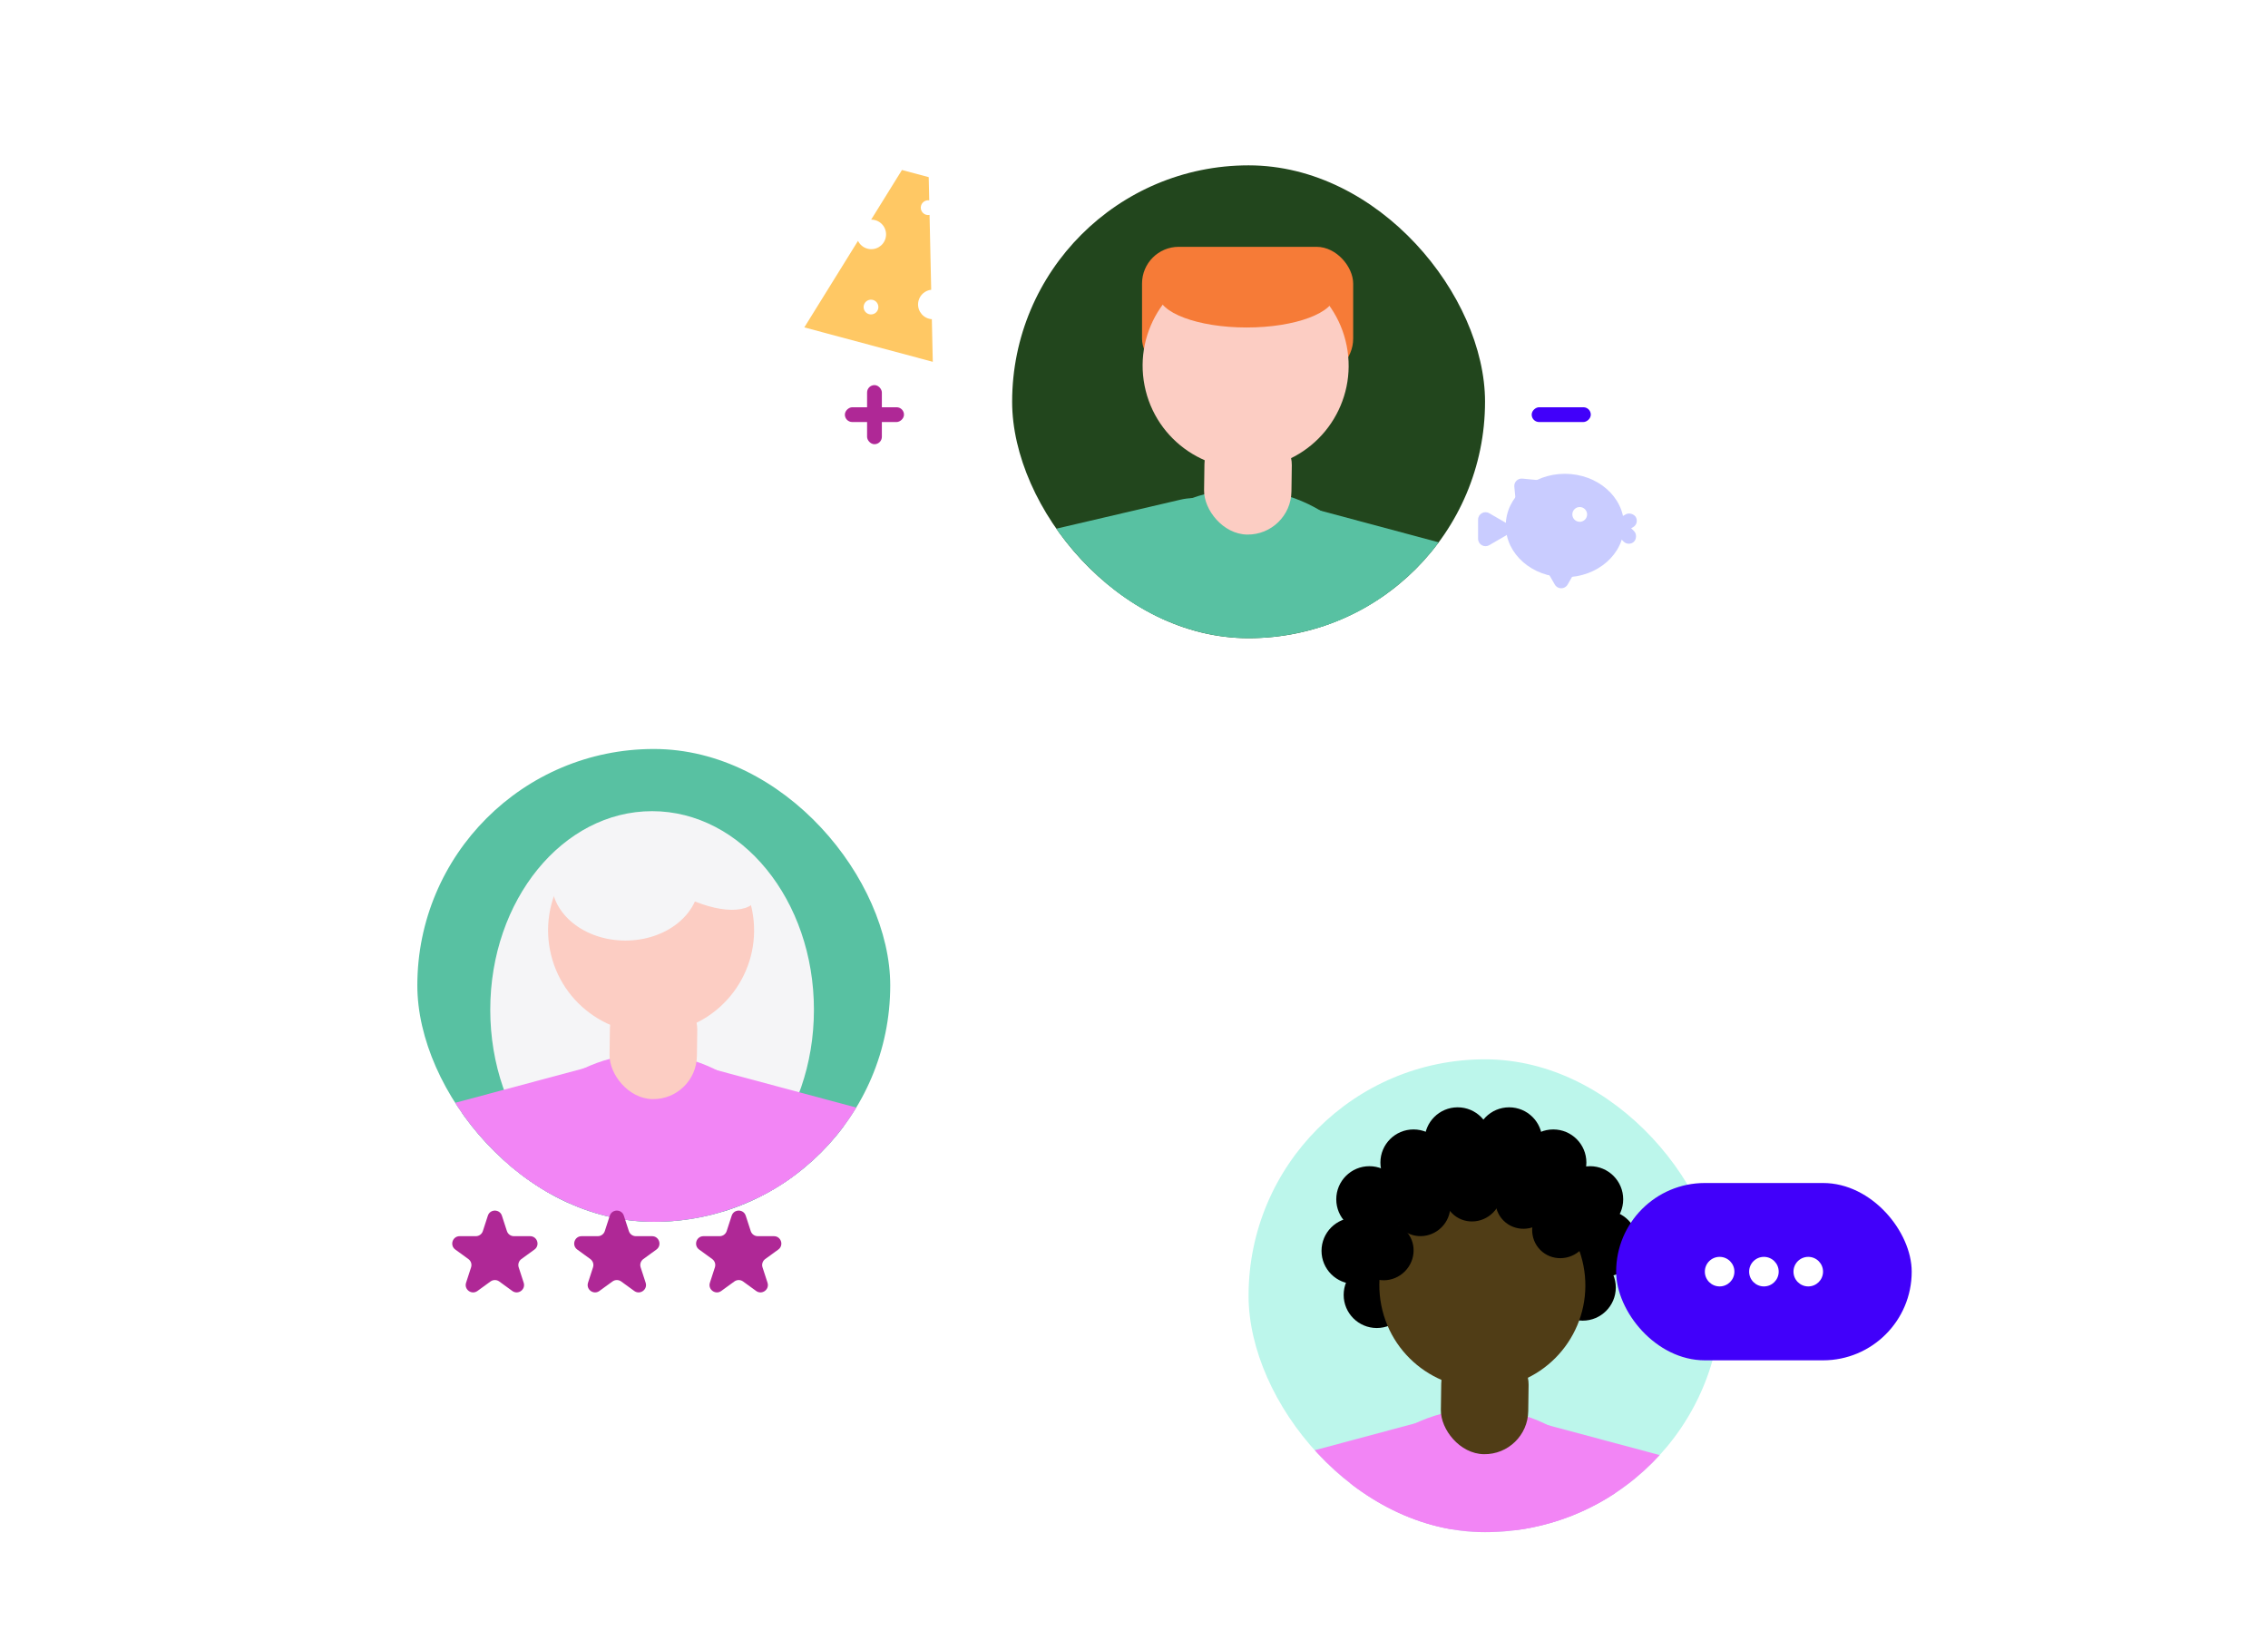
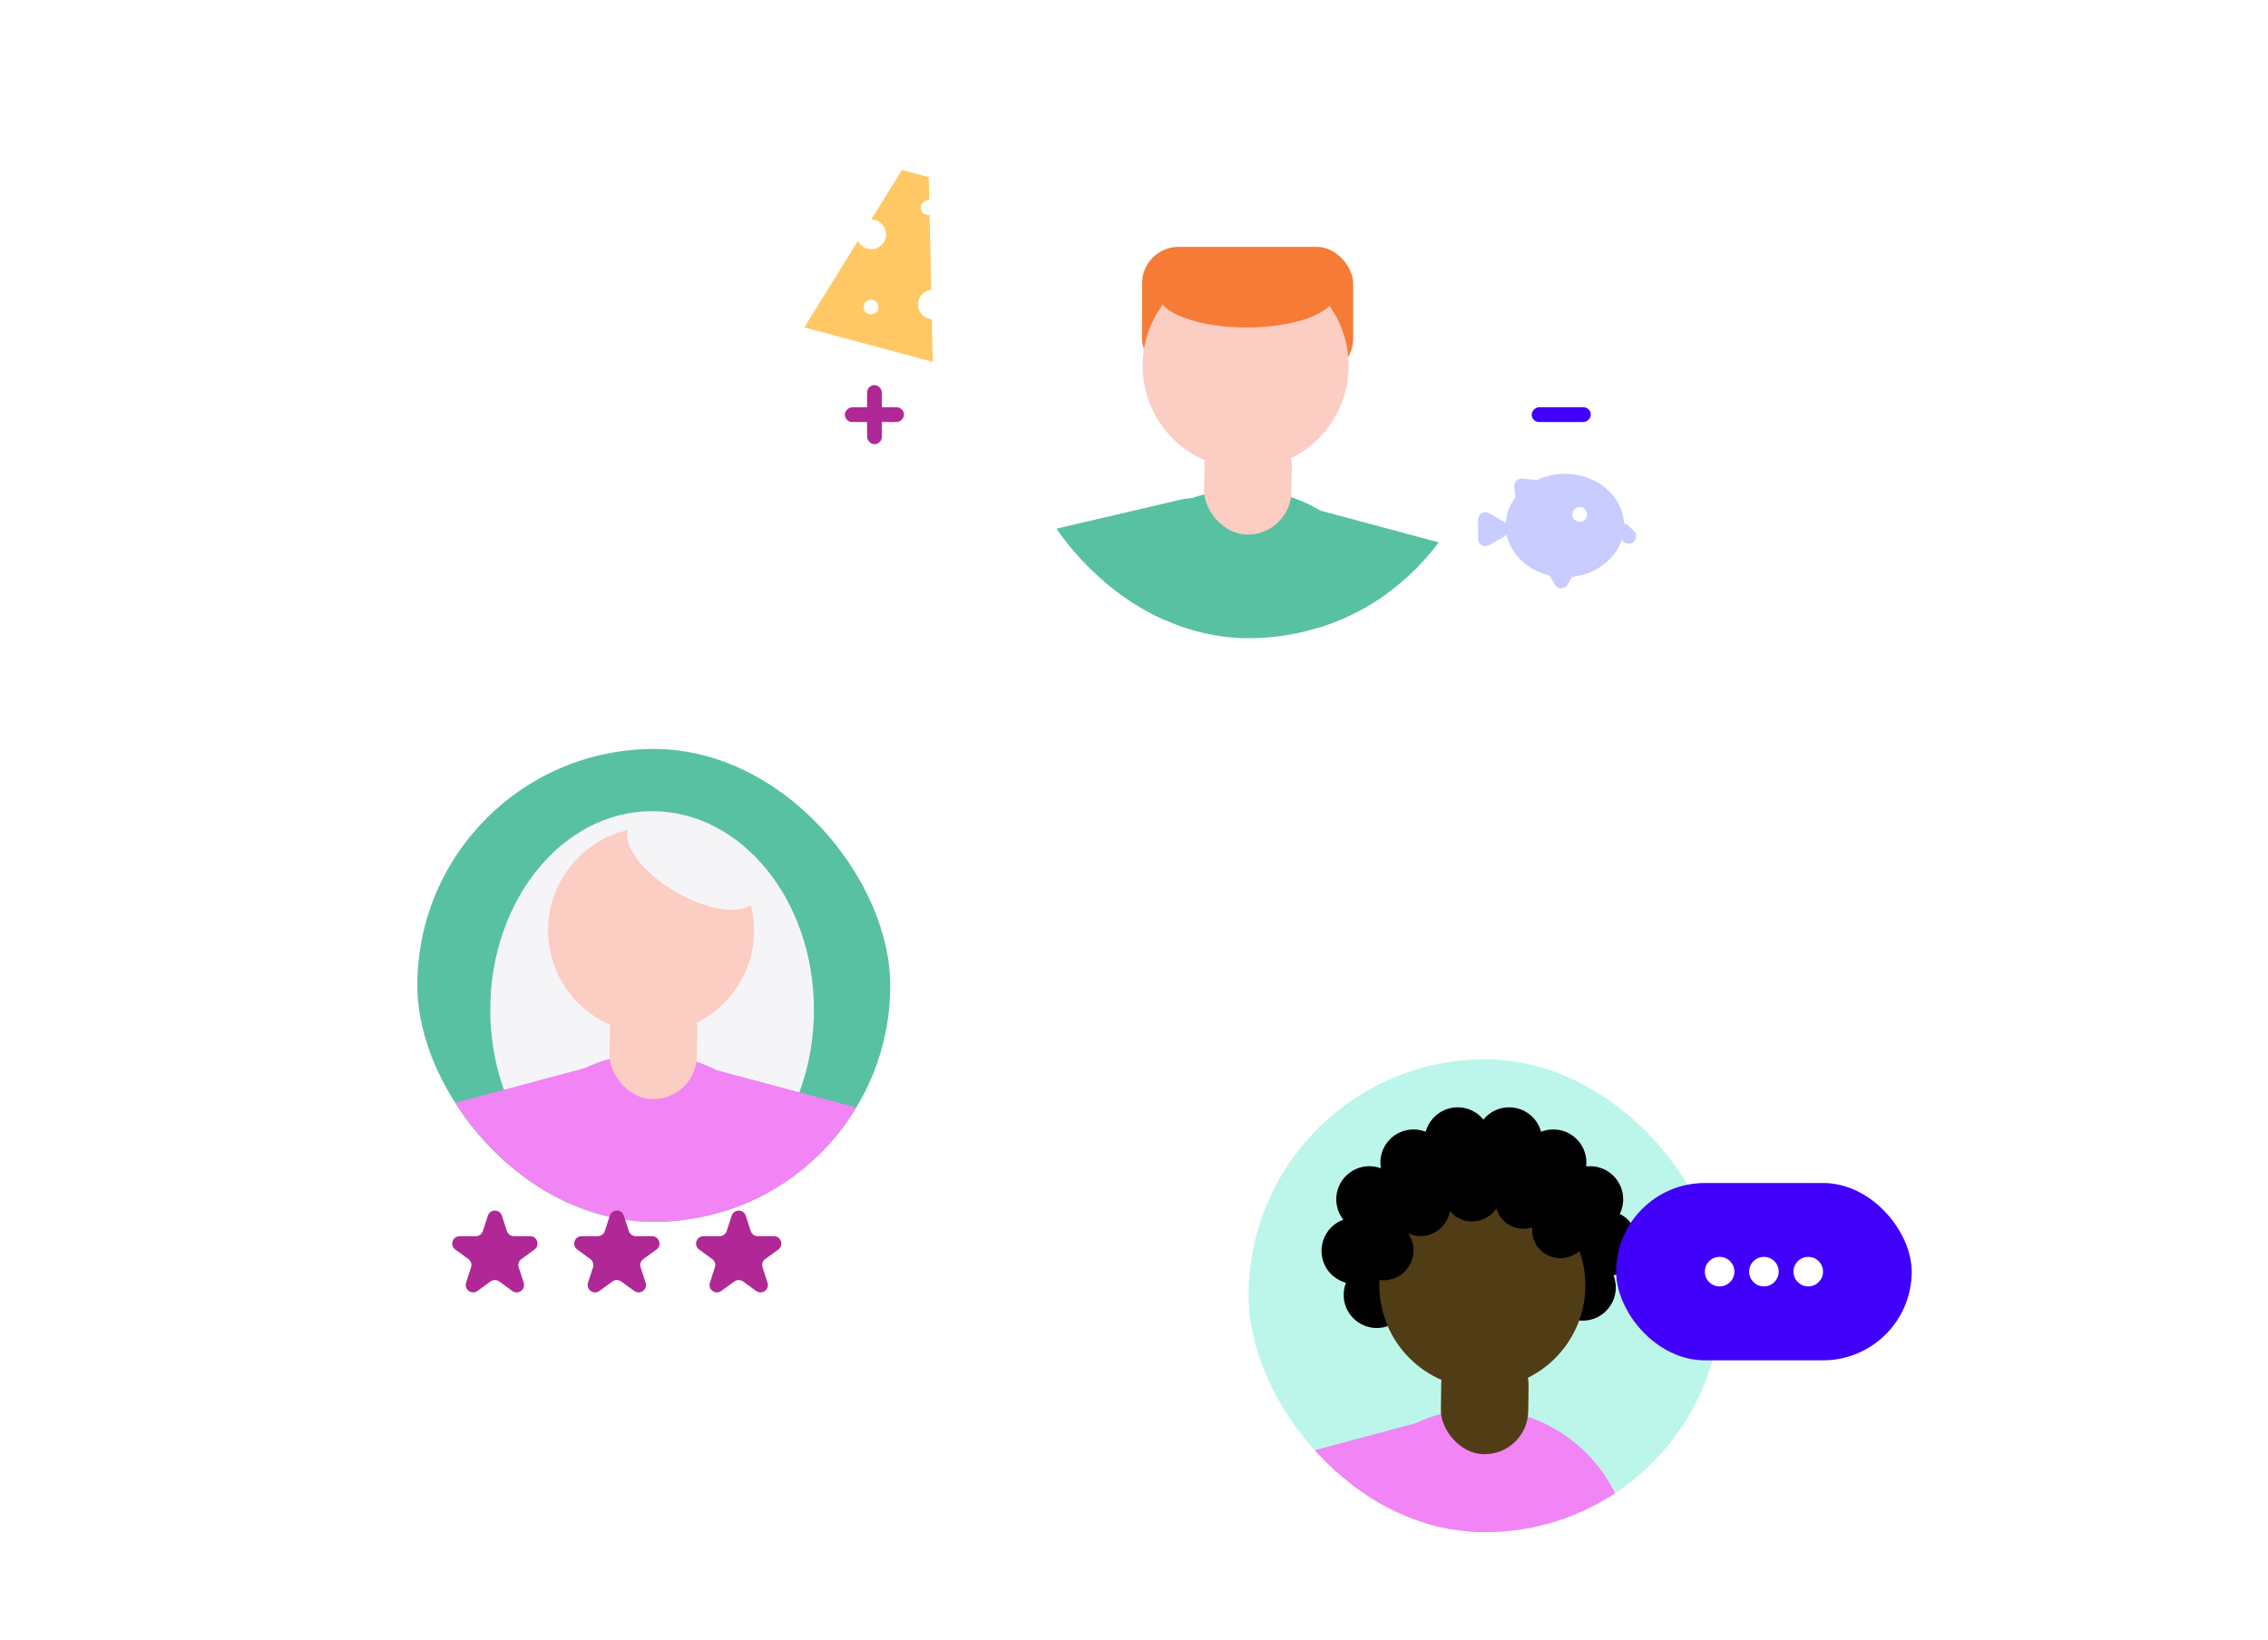
<svg xmlns="http://www.w3.org/2000/svg" width="426" height="308" viewBox="0 0 426 308" fill="none">
  <g filter="url(#filter0_d_1709_235231)">
    <g clip-path="url(#clip0_1709_235231)">
-       <circle cx="227.928" cy="68.881" r="44.413" fill="#22461D" />
      <rect x="207.916" y="39.773" width="39.658" height="24.14" rx="6.897" fill="#F67B37" />
      <path d="M215.15 87.27C220.884 85.93 226.617 89.491 227.957 95.225C229.297 100.958 225.735 106.691 220.002 108.031L163.987 121.122L159.135 100.36L215.15 87.27Z" fill="#58C1A2" />
      <path d="M286.359 101.374C292.046 102.898 295.421 108.743 293.897 114.43C292.373 120.117 286.528 123.492 280.841 121.968L234.694 109.603L240.212 89.009L286.359 101.374Z" fill="#58C1A2" />
      <path d="M198.555 113.646C198.555 98.002 211.237 85.32 226.88 85.32C242.524 85.32 255.206 98.002 255.206 113.646L255.206 173.752L198.555 173.752L198.555 113.646Z" fill="#58C1A2" />
      <circle cx="227.375" cy="62.111" r="19.347" transform="rotate(-11.122 227.375 62.111)" fill="#FCCDC3" />
      <ellipse cx="227.563" cy="48.71" rx="16.581" ry="6.218" fill="#F67B37" />
      <rect x="219.75" y="72.375" width="16.412" height="21.343" rx="8.206" transform="rotate(0.787 219.75 72.375)" fill="#FCCDC3" />
    </g>
  </g>
  <path d="M282.834 98.21C283.759 98.745 283.759 100.08 282.834 100.614L279.711 102.417C278.786 102.951 277.63 102.284 277.63 101.215L277.63 97.609C277.63 96.541 278.786 95.873 279.711 96.407L282.834 98.21Z" fill="#C9CCFF" />
  <path d="M294.446 109.817C293.912 110.742 292.576 110.742 292.042 109.817L290.239 106.694C289.705 105.769 290.373 104.612 291.441 104.612L295.047 104.612C296.115 104.612 296.783 105.769 296.249 106.694L294.446 109.817Z" fill="#C9CCFF" />
  <path d="M284.435 91.424C284.352 90.556 285.081 89.827 285.949 89.91L290.746 90.371C291.914 90.483 292.424 91.904 291.594 92.734L287.258 97.07C286.429 97.899 285.008 97.389 284.896 96.221L284.435 91.424Z" fill="#C9CCFF" />
  <rect x="287.697" y="79.281" width="2.776" height="11.103" rx="1.388" transform="rotate(-90 287.697 79.281)" fill="#4100FA" />
  <g filter="url(#filter1_d_1709_235231)">
    <g clip-path="url(#clip1_1709_235231)">
      <circle cx="272.34" cy="236.819" r="44.413" fill="#BCF6EB" />
      <circle cx="247.847" cy="228.382" r="6.218" fill="black" />
      <circle cx="294.831" cy="226.991" r="6.218" fill="black" />
      <circle cx="254.761" cy="222.843" r="6.218" fill="black" />
      <circle cx="261.675" cy="218.702" r="6.218" fill="black" />
      <circle cx="250.616" cy="218.702" r="6.218" fill="black" />
      <circle cx="258.907" cy="211.796" r="6.218" fill="black" />
      <circle cx="267.2" cy="207.64" r="6.218" fill="black" />
      <circle cx="276.87" cy="207.64" r="6.218" fill="black" />
      <circle cx="285.161" cy="211.796" r="6.218" fill="black" />
      <circle cx="292.075" cy="218.702" r="6.218" fill="black" />
      <circle cx="269.968" cy="215.944" r="6.218" fill="black" />
      <circle cx="279.638" cy="217.319" r="6.218" fill="black" />
      <circle cx="286.54" cy="221.468" r="6.218" fill="black" />
      <circle cx="292.075" cy="226.991" r="6.218" fill="black" />
      <circle cx="290.685" cy="235.28" r="6.218" fill="black" />
      <circle cx="252.007" cy="236.663" r="6.218" fill="black" />
-       <path d="M329.447 273.264C335.134 274.788 338.509 280.634 336.985 286.321C335.461 292.008 329.616 295.383 323.929 293.859L277.782 281.494L283.3 260.899L329.447 273.264Z" fill="#F285F5" />
      <path d="M214.625 272.733C208.938 274.257 205.563 280.102 207.087 285.789C208.611 291.476 214.457 294.851 220.144 293.328L266.291 280.963L260.772 260.368L214.625 272.733Z" fill="#F285F5" />
      <path d="M243.02 286.404C243.02 270.76 255.701 258.078 271.345 258.078C286.989 258.078 299.671 270.76 299.671 286.404L299.671 346.509L243.02 346.509L243.02 286.404Z" fill="#F285F5" />
      <circle cx="271.838" cy="234.869" r="19.347" transform="rotate(-11.122 271.838 234.869)" fill="#503D16" />
      <ellipse cx="270.055" cy="216.032" rx="5.357" ry="5.527" transform="rotate(45 270.055 216.032)" fill="black" />
      <ellipse cx="279.725" cy="218.797" rx="5.357" ry="5.527" transform="rotate(45 279.725 218.797)" fill="black" />
      <ellipse cx="260.385" cy="220.18" rx="5.357" ry="5.527" transform="rotate(45 260.385 220.18)" fill="black" />
      <ellipse cx="253.483" cy="228.469" rx="5.357" ry="5.527" transform="rotate(45 253.483 228.469)" fill="black" />
      <ellipse cx="270.055" cy="217.422" rx="5.357" ry="5.527" transform="rotate(45 270.055 217.422)" fill="black" />
      <ellipse cx="286.639" cy="224.321" rx="5.357" ry="5.527" transform="rotate(45 286.639 224.321)" fill="black" />
      <rect x="264.227" y="245.133" width="16.412" height="21.343" rx="8.206" transform="rotate(0.787 264.227 245.133)" fill="#503D16" />
    </g>
  </g>
  <g filter="url(#filter2_d_1709_235231)">
    <g clip-path="url(#clip2_1709_235231)">
      <circle cx="116.208" cy="178.522" r="44.413" fill="#58C1A2" />
      <path d="M103.426 196.918C109.159 195.578 114.893 199.14 116.233 204.873C117.572 210.606 114.011 216.34 108.278 217.68L52.262 230.77L47.41 210.009L103.426 196.918Z" fill="#58C1A2" />
      <path d="M174.636 211.006C180.323 212.53 183.698 218.376 182.174 224.063C180.651 229.75 174.805 233.125 169.118 231.601L122.971 219.236L128.489 198.641L174.636 211.006Z" fill="#58C1A2" />
-       <path d="M86.832 223.294C86.832 207.651 99.514 194.969 115.158 194.969C130.802 194.969 143.483 207.651 143.483 223.294L143.483 283.4L86.832 283.4L86.832 223.294Z" fill="#58C1A2" />
      <circle cx="115.651" cy="171.767" r="19.347" transform="rotate(-11.122 115.651 171.767)" fill="#FCCDC3" />
      <ellipse cx="115.839" cy="158.343" rx="16.581" ry="6.218" fill="#F67B37" />
      <rect x="108.014" y="182.023" width="16.412" height="21.343" rx="8.206" transform="rotate(0.787 108.014 182.023)" fill="#FCCDC3" />
      <circle cx="9.081" cy="9.081" r="9.081" transform="matrix(-0.928 -0.372 -0.372 0.928 144.207 177.531)" fill="#FCCDC3" />
      <ellipse cx="115.89" cy="183.096" rx="30.398" ry="37.307" fill="#F5F5F7" />
      <path d="M173.31 206.577C178.997 208.101 182.372 213.946 180.848 219.633C179.324 225.32 173.479 228.695 167.792 227.171L121.645 214.806L127.163 194.212L173.31 206.577Z" fill="#F285F5" />
      <path d="M58.489 206.046C52.802 207.569 49.427 213.415 50.95 219.102C52.474 224.789 58.32 228.164 64.007 226.64L110.154 214.275L104.636 193.681L58.489 206.046Z" fill="#F285F5" />
      <path d="M86.883 219.708C86.883 204.065 99.565 191.383 115.208 191.383C130.852 191.383 143.534 204.065 143.534 219.708L143.534 279.814L86.883 279.814L86.883 219.708Z" fill="#F285F5" />
      <circle cx="115.702" cy="168.173" r="19.347" transform="rotate(-11.122 115.702 168.173)" fill="#FCCDC3" />
-       <ellipse cx="110.875" cy="159.002" rx="13.871" ry="11.096" fill="#F5F5F7" />
      <ellipse cx="123.558" cy="155.508" rx="13.777" ry="6.344" transform="rotate(30 123.558 155.508)" fill="#F5F5F7" />
      <rect x="108.078" y="178.43" width="16.412" height="21.343" rx="8.206" transform="rotate(0.787 108.078 178.43)" fill="#FCCDC3" />
    </g>
  </g>
  <path d="M91.634 228.375C92.049 227.096 93.859 227.096 94.274 228.375L95.213 231.265C95.399 231.837 95.932 232.224 96.533 232.224L99.572 232.224C100.917 232.224 101.476 233.945 100.388 234.735L97.929 236.521C97.443 236.875 97.239 237.501 97.425 238.073L98.364 240.964C98.78 242.242 97.316 243.306 96.228 242.515L93.77 240.729C93.283 240.375 92.625 240.375 92.138 240.729L89.68 242.515C88.592 243.306 87.128 242.242 87.544 240.964L88.483 238.073C88.669 237.501 88.465 236.875 87.979 236.521L85.52 234.735C84.432 233.945 84.991 232.224 86.336 232.224L89.375 232.224C89.976 232.224 90.509 231.837 90.695 231.265L91.634 228.375Z" fill="#AF2896" />
  <path d="M114.54 228.375C114.956 227.096 116.765 227.096 117.18 228.375L118.119 231.265C118.305 231.837 118.838 232.224 119.439 232.224L122.479 232.224C123.823 232.224 124.382 233.945 123.294 234.735L120.836 236.521C120.349 236.875 120.146 237.501 120.331 238.073L121.271 240.964C121.686 242.242 120.223 243.306 119.135 242.515L116.676 240.729C116.19 240.375 115.531 240.375 115.045 240.729L112.586 242.515C111.498 243.306 110.035 242.242 110.45 240.964L111.389 238.073C111.575 237.501 111.371 236.875 110.885 236.521L108.426 234.735C107.339 233.945 107.898 232.224 109.242 232.224L112.281 232.224C112.882 232.224 113.415 231.837 113.601 231.265L114.54 228.375Z" fill="#AF2896" />
  <path d="M137.433 228.375C137.848 227.096 139.657 227.096 140.073 228.375L141.012 231.265C141.198 231.837 141.731 232.224 142.332 232.224L145.371 232.224C146.716 232.224 147.275 233.945 146.187 234.735L143.728 236.521C143.242 236.875 143.038 237.501 143.224 238.073L144.163 240.964C144.579 242.242 143.115 243.306 142.027 242.515L139.569 240.729C139.082 240.375 138.424 240.375 137.937 240.729L135.478 242.515C134.391 243.306 132.927 242.242 133.343 240.964L134.282 238.073C134.468 237.501 134.264 236.875 133.778 236.521L131.319 234.735C130.231 233.945 130.79 232.224 132.135 232.224L135.174 232.224C135.775 232.224 136.308 231.837 136.494 231.265L137.433 228.375Z" fill="#AF2896" />
  <path fill-rule="evenodd" clip-rule="evenodd" d="M169.415 31.932L174.442 33.279L174.538 37.638C173.851 37.537 173.182 37.965 172.998 38.652C172.799 39.392 173.239 40.153 173.979 40.352C174.188 40.408 174.399 40.413 174.598 40.375L174.907 54.433C173.806 54.557 172.84 55.338 172.535 56.474C172.139 57.955 173.017 59.477 174.498 59.873C174.675 59.921 174.853 59.95 175.029 59.962L175.205 67.968L151.074 61.503L161.157 45.246C161.497 45.944 162.126 46.497 162.935 46.714C164.416 47.111 165.938 46.232 166.335 44.751C166.732 43.27 165.853 41.748 164.372 41.352C164.125 41.285 163.876 41.255 163.632 41.257L169.415 31.932ZM164.94 58.04C164.742 58.781 163.981 59.22 163.24 59.022C162.5 58.823 162.061 58.062 162.259 57.322C162.457 56.582 163.218 56.142 163.959 56.341C164.699 56.539 165.139 57.3 164.94 58.04Z" fill="#FFC864" />
  <rect x="162.865" y="72.344" width="2.776" height="11.103" rx="1.388" fill="#AF2896" />
  <rect x="158.693" y="79.281" width="2.776" height="11.103" rx="1.388" transform="rotate(-90 158.693 79.281)" fill="#AF2896" />
  <ellipse cx="293.933" cy="98.723" rx="11.103" ry="9.715" fill="#C9CCFF" />
  <circle cx="296.72" cy="96.638" r="1.388" fill="white" />
-   <rect x="302.955" y="98.016" width="4.164" height="2.776" rx="1.388" transform="rotate(-30 302.955 98.016)" fill="#C9CCFF" />
  <rect x="304.965" y="97.812" width="4.164" height="2.776" rx="1.388" transform="rotate(45 304.965 97.812)" fill="#C9CCFF" />
  <rect x="303.561" y="222.234" width="55.516" height="33.309" rx="16.655" fill="#4100FA" />
  <circle cx="322.998" cy="238.885" r="2.776" fill="white" />
  <circle cx="331.317" cy="238.885" r="2.776" fill="white" />
  <circle cx="339.647" cy="238.885" r="2.776" fill="white" />
  <defs>
    <filter id="filter0_d_1709_235231" x="183.518" y="24.469" width="95.419" height="95.421" filterUnits="userSpaceOnUse" color-interpolation-filters="sRGB">
      <feFlood flood-opacity="0" result="BackgroundImageFix" />
      <feColorMatrix in="SourceAlpha" type="matrix" values="0 0 0 0 0 0 0 0 0 0 0 0 0 0 0 0 0 0 127 0" result="hardAlpha" />
      <feOffset dx="6.593" dy="6.593" />
      <feComposite in2="hardAlpha" operator="out" />
      <feColorMatrix type="matrix" values="0 0 0 0 0 0 0 0 0 0 0 0 0 0 0 0 0 0 0.05 0" />
      <feBlend mode="color-burn" in2="BackgroundImageFix" result="effect1_dropShadow_1709_235231" />
      <feBlend mode="normal" in="SourceGraphic" in2="effect1_dropShadow_1709_235231" result="shape" />
    </filter>
    <filter id="filter1_d_1709_235231" x="227.926" y="192.406" width="95.419" height="95.421" filterUnits="userSpaceOnUse" color-interpolation-filters="sRGB">
      <feFlood flood-opacity="0" result="BackgroundImageFix" />
      <feColorMatrix in="SourceAlpha" type="matrix" values="0 0 0 0 0 0 0 0 0 0 0 0 0 0 0 0 0 0 127 0" result="hardAlpha" />
      <feOffset dx="6.593" dy="6.593" />
      <feComposite in2="hardAlpha" operator="out" />
      <feColorMatrix type="matrix" values="0 0 0 0 0 0 0 0 0 0 0 0 0 0 0 0 0 0 0.05 0" />
      <feBlend mode="color-burn" in2="BackgroundImageFix" result="effect1_dropShadow_1709_235231" />
      <feBlend mode="normal" in="SourceGraphic" in2="effect1_dropShadow_1709_235231" result="shape" />
    </filter>
    <filter id="filter2_d_1709_235231" x="71.795" y="134.109" width="95.419" height="95.421" filterUnits="userSpaceOnUse" color-interpolation-filters="sRGB">
      <feFlood flood-opacity="0" result="BackgroundImageFix" />
      <feColorMatrix in="SourceAlpha" type="matrix" values="0 0 0 0 0 0 0 0 0 0 0 0 0 0 0 0 0 0 127 0" result="hardAlpha" />
      <feOffset dx="6.593" dy="6.593" />
      <feComposite in2="hardAlpha" operator="out" />
      <feColorMatrix type="matrix" values="0 0 0 0 0 0 0 0 0 0 0 0 0 0 0 0 0 0 0.05 0" />
      <feBlend mode="color-burn" in2="BackgroundImageFix" result="effect1_dropShadow_1709_235231" />
      <feBlend mode="normal" in="SourceGraphic" in2="effect1_dropShadow_1709_235231" result="shape" />
    </filter>
    <clipPath id="clip0_1709_235231">
      <rect x="183.518" y="24.469" width="88.825" height="88.825" rx="44.413" fill="white" />
    </clipPath>
    <clipPath id="clip1_1709_235231">
      <rect x="227.926" y="192.406" width="88.825" height="88.825" rx="44.413" fill="white" />
    </clipPath>
    <clipPath id="clip2_1709_235231">
      <rect x="71.795" y="134.109" width="88.825" height="88.825" rx="44.413" fill="white" />
    </clipPath>
  </defs>
</svg>